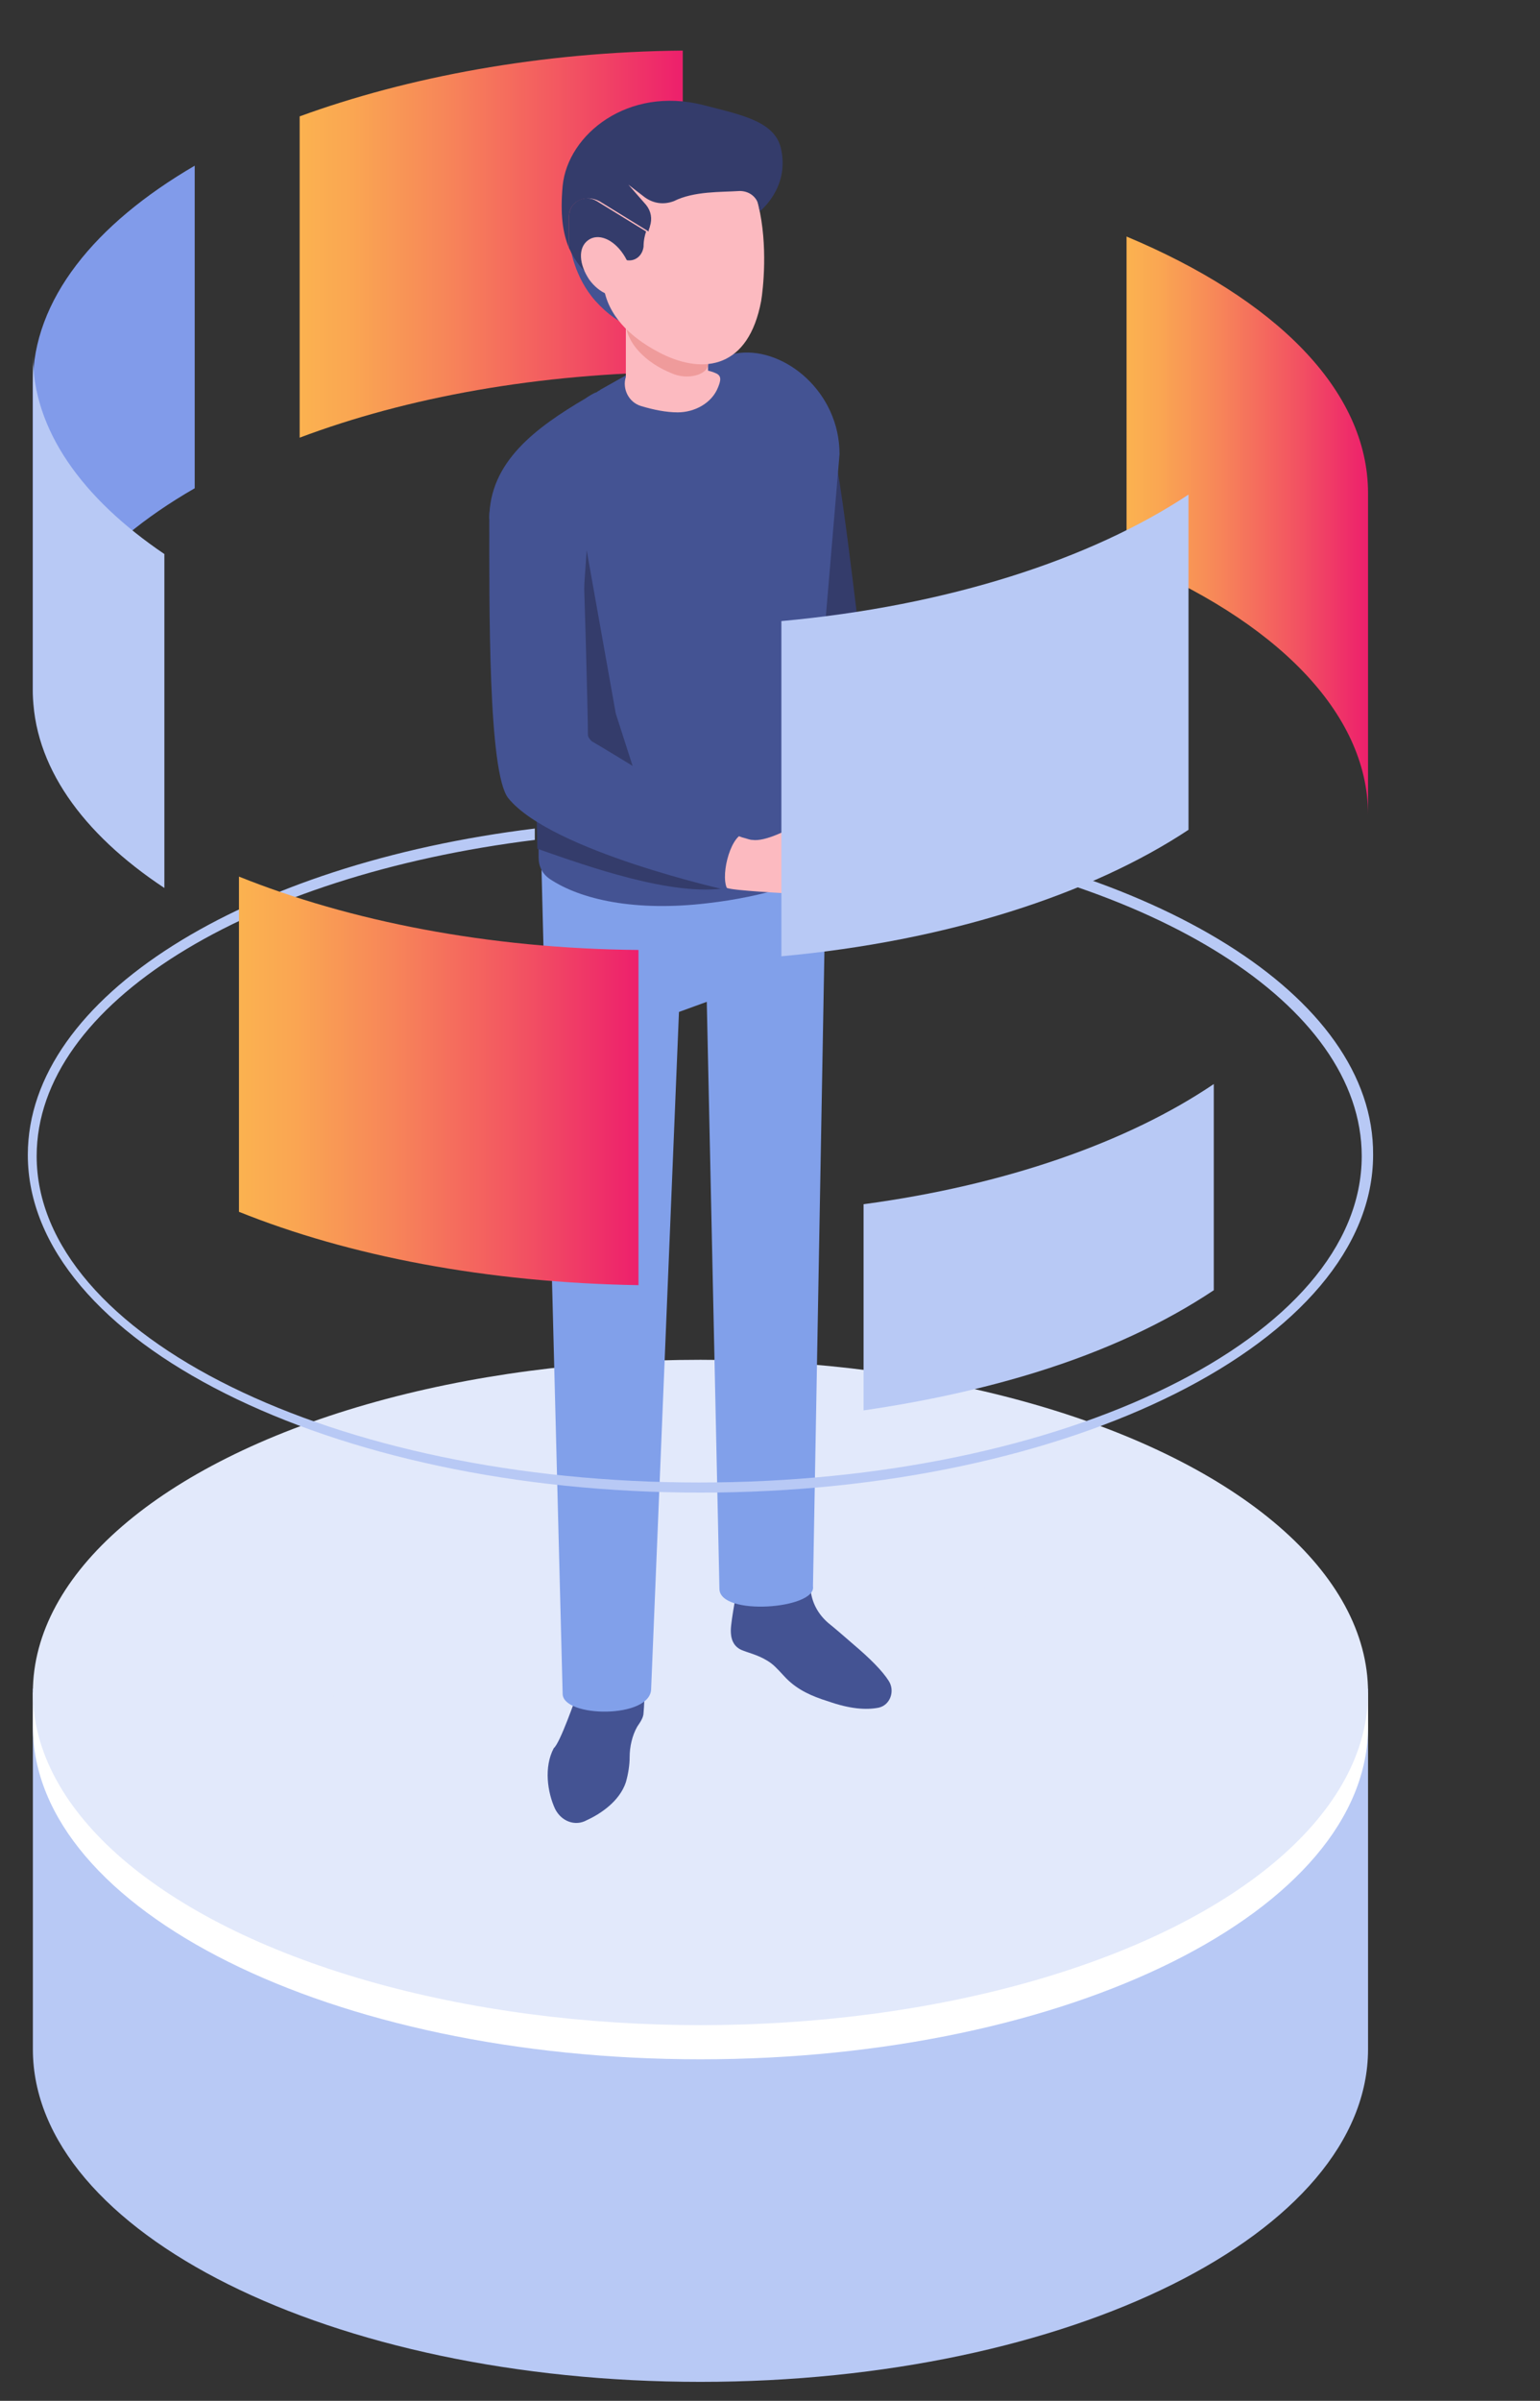
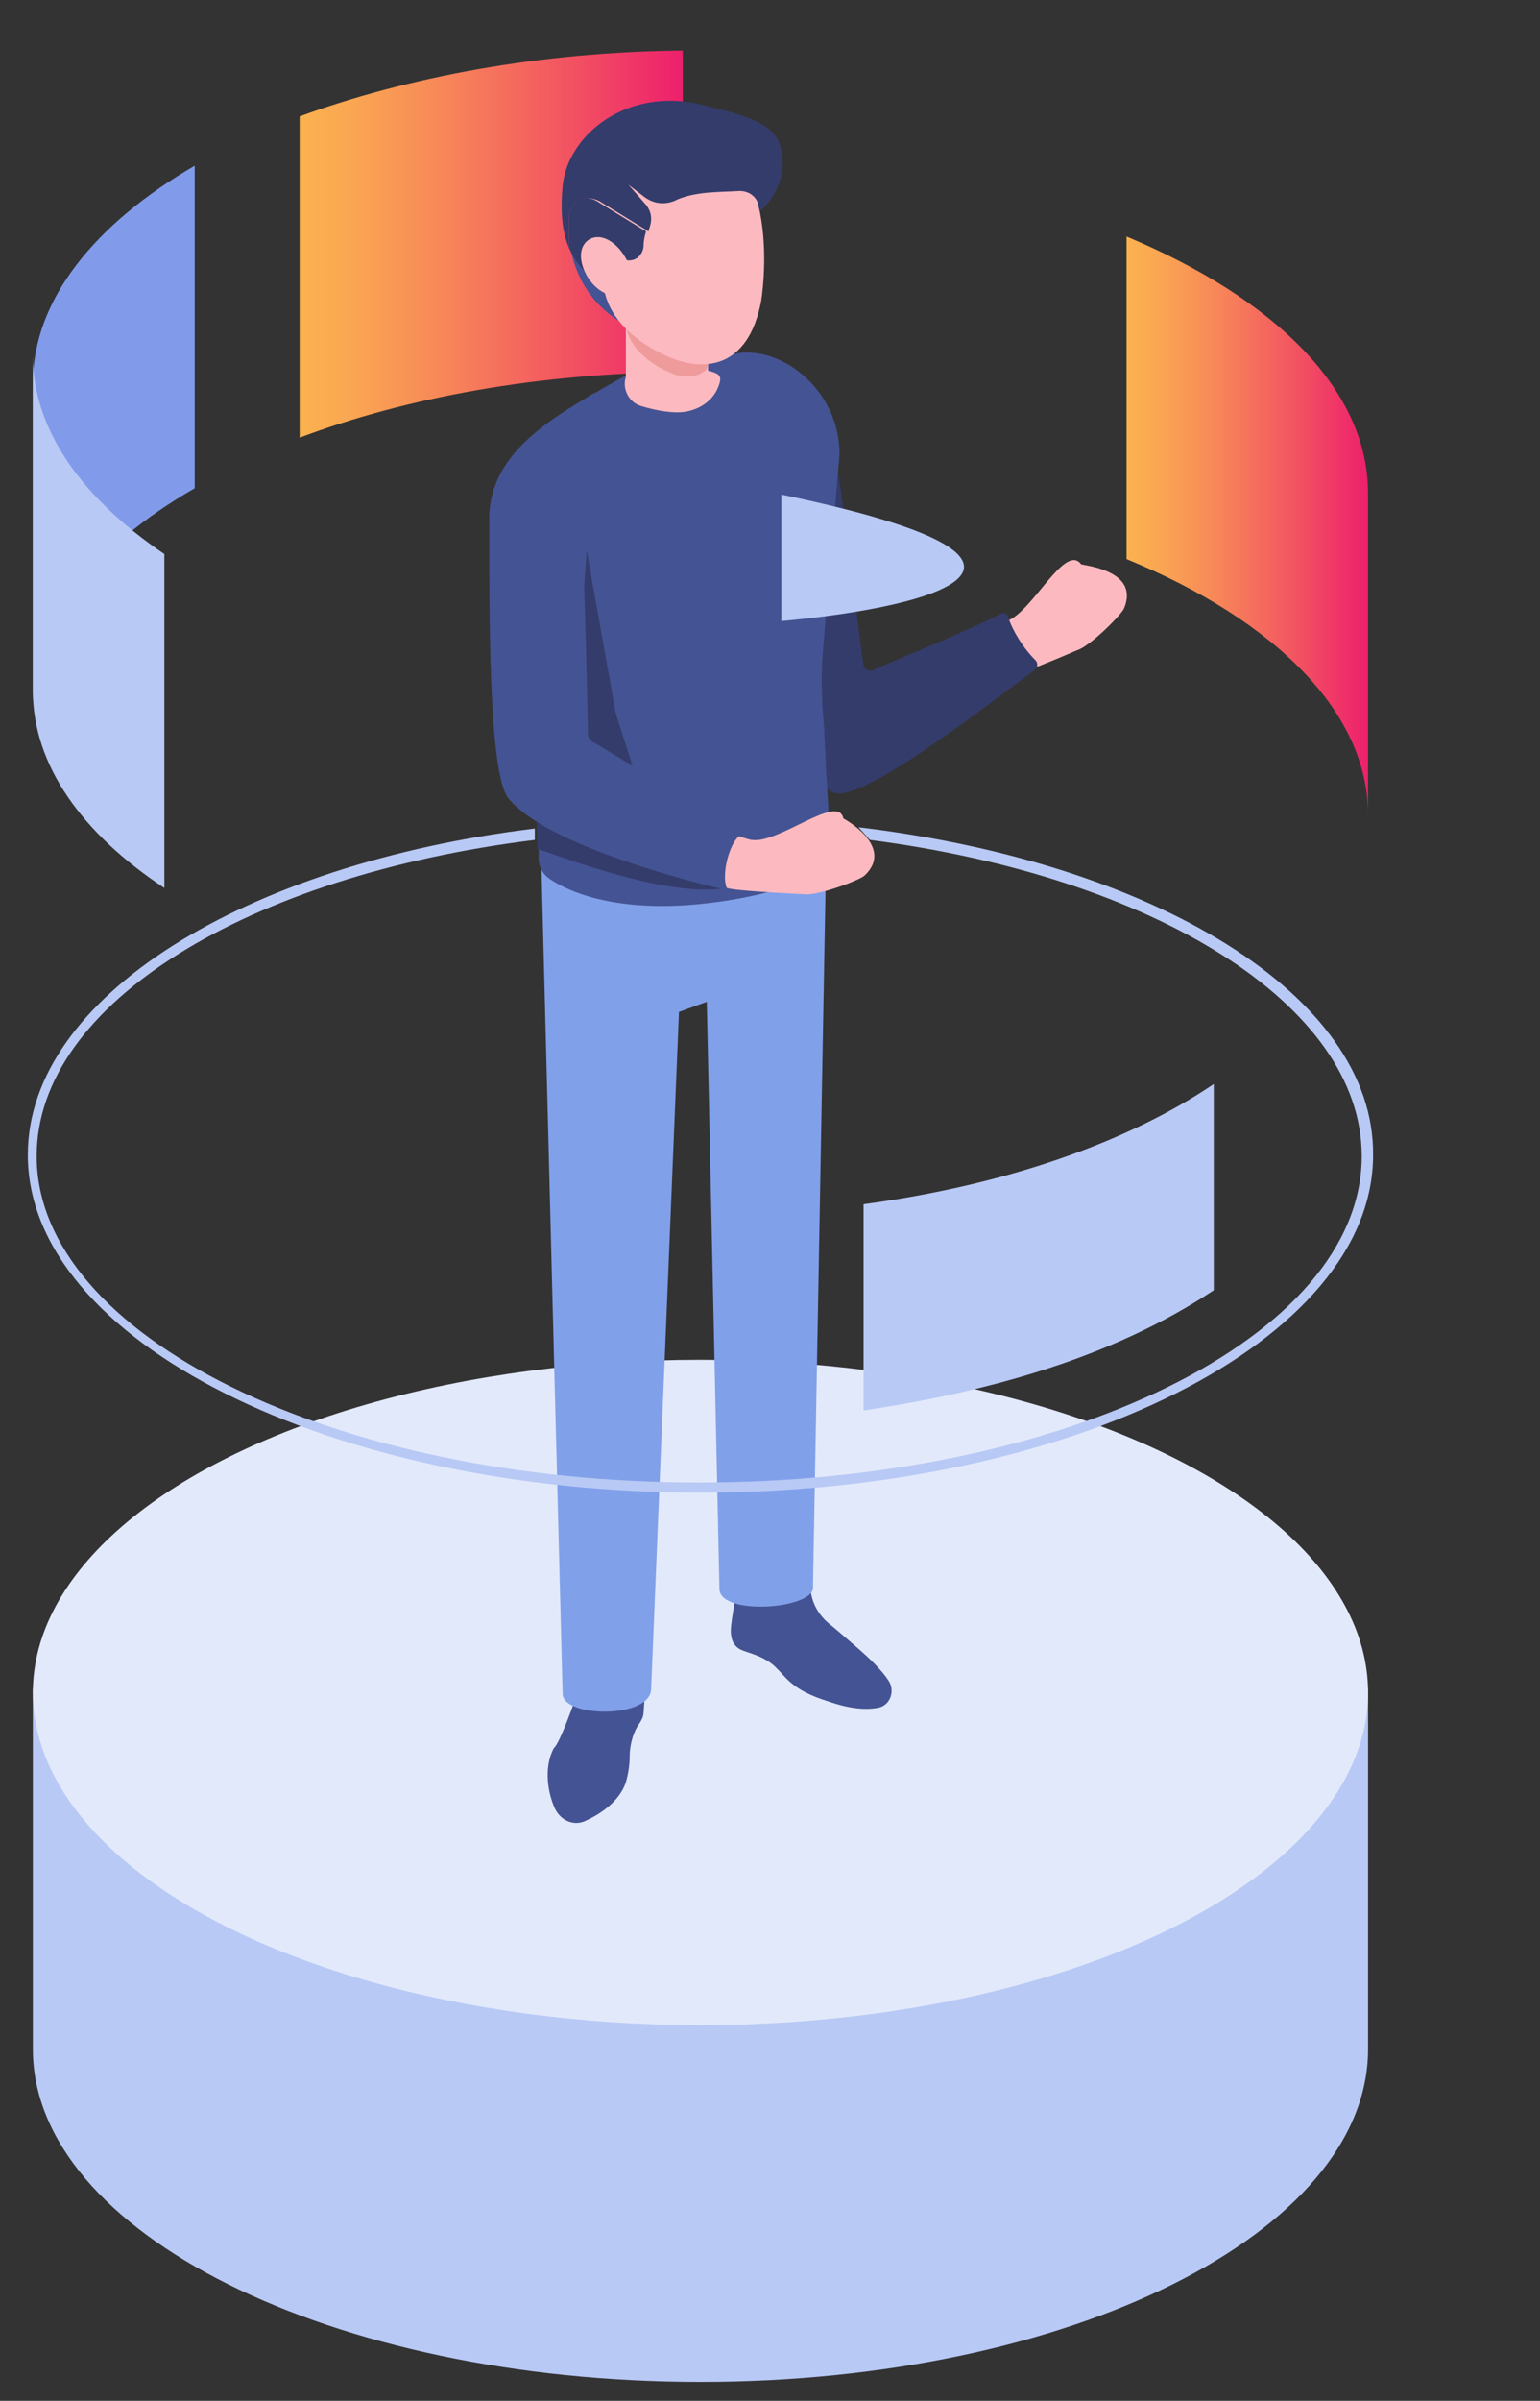
<svg xmlns="http://www.w3.org/2000/svg" version="1.1" id="Layer_1" x="0px" y="0px" viewBox="0 0 121.8 189.8" style="enable-background:new 0 0 121.8 189.8;" xml:space="preserve">
  <rect x="0" y="0" width="121.8" height="189.8" fill="#333333" stroke="none" />
  <style type="text/css">
	.st0{fill:#B8C9F5;}
	.st1{fill:#FFFFFF;}
	.st2{fill:#E2E9FB;}
	.st3{fill:#819BEA;}
	.st4{fill:url(#SVGID_1_);}
	.st5{fill:url(#SVGID_00000183965952032209771950000006265332770260375227_);}
	.st6{fill:#445393;}
	.st7{fill:#81A0EA;}
	.st8{fill:#FCBAC0;}
	.st9{fill:#343C6B;}
	.st10{fill:#EF9B9B;}
	.st11{fill:url(#SVGID_00000075858543370309083740000010478138321718220721_);}
</style>
  <g>
    <g>
      <path class="st0" d="M2.6,133.4V162c0,14.5,23.6,26.3,52.8,26.3s52.8-11.8,52.8-26.3v-28.5H2.6z" />
-       <path class="st1" d="M108.2,136.5c0,14.5-23.6,26.3-52.8,26.3c-29.2,0-52.8-11.8-52.8-26.3v-2.7h105.6V136.5z" />
      <ellipse class="st2" cx="55.4" cy="133.8" rx="52.8" ry="26.3" />
    </g>
    <g>
      <path class="st3" d="M15.4,13.1v25.5c-8,4.6-12.8,10.6-12.8,17.1V30.3C2.6,23.7,7.5,17.7,15.4,13.1z" />
      <linearGradient id="SVGID_1_" gradientUnits="userSpaceOnUse" x1="23.728" y1="19.335" x2="54.017" y2="19.335">
        <stop offset="0" style="stop-color:#FBB250" />
        <stop offset="0.137" style="stop-color:#FAA652" />
        <stop offset="0.386" style="stop-color:#F78559" />
        <stop offset="0.716" style="stop-color:#F25162" />
        <stop offset="1" style="stop-color:#ED1F6C" />
      </linearGradient>
      <path class="st4" d="M23.7,9.2v25.4c8.5-3.2,18.9-5.1,30.3-5.2V4C42.7,4.1,32.2,6.1,23.7,9.2z" />
    </g>
    <linearGradient id="SVGID_00000181084881195842897270000015129176452053604770_" gradientUnits="userSpaceOnUse" x1="89.127" y1="41.584" x2="108.225" y2="41.584">
      <stop offset="0" style="stop-color:#FBB250" />
      <stop offset="0.137" style="stop-color:#FAA652" />
      <stop offset="0.386" style="stop-color:#F78559" />
      <stop offset="0.716" style="stop-color:#F25162" />
      <stop offset="1" style="stop-color:#ED1F6C" />
    </linearGradient>
    <path style="fill:url(#SVGID_00000181084881195842897270000015129176452053604770_);" d="M108.2,39v25.4c0-8.1-7.4-15.4-19.1-20.2   V18.7C100.8,23.6,108.2,30.8,108.2,39z" />
    <path class="st0" d="M2.6,28.1v26.5c0,5.9,3.9,11.3,10.4,15.6V43.8C6.5,39.4,2.6,34,2.6,28.1z" />
    <g>
      <ellipse class="st2" cx="55.4" cy="134.1" rx="29" ry="13.6" />
      <g>
        <path class="st6" d="M45.7,133.8c0.7-2.2,2.4-3.6,3.8-3.2c1.4,0.4,1.6,2.5,1.4,4.8c0,0.4-0.3,0.8-0.5,1.1     c-0.4,0.7-0.6,1.6-0.6,2.4c0,0.6-0.1,1.3-0.3,2c-0.5,1.5-2,2.5-3.1,3c-0.9,0.5-2,0.1-2.5-0.9c-0.6-1.3-0.9-3.3-0.1-4.8     C44.3,137.8,45.5,134.3,45.7,133.8z" />
        <path class="st6" d="M61,131.5c0.4,0.3,0.9,0.9,1.2,1.2c0.9,0.9,2,1.4,3.3,1.8c1.7,0.6,3,0.7,4,0.5c0.9-0.2,1.3-1.3,0.8-2.1     c-0.5-0.8-1.5-1.8-2.8-2.9c-0.8-0.7-1.5-1.3-2-1.7c-0.8-0.7-1.3-1.6-1.4-2.7c-0.1-0.6-0.1-1.1-0.2-1.1c-2-0.8-5-0.3-5.5,0.6     c0,0-0.6,3-0.6,3.8c0,0.5,0.1,1.3,1,1.6C59.3,130.7,60.2,130.9,61,131.5z" />
        <path class="st7" d="M42.6,51.8v7.5c0,1.1,1.9,74.6,1.9,74.6c0,1.9,7,2,7-0.4L53.7,80l2.2-0.8l1,46.4c0,2.2,7.7,1.6,7.4-0.2     l1.1-61.1c0-1.1-0.1-2.1-0.3-3.2L42.6,51.8z" />
        <g>
          <path class="st8" d="M88.9,48.1c-0.2,0.5-2.7,3-3.7,3.3c-1.6,0.7-4.3,1.8-5.4,2.1l-1.9-4.1c0.3,0,0.6,0,0.8-0.1      c0.4-0.1,0.6-0.1,0.9-0.2c2-0.6,4.6-6.2,5.9-4.5C85.5,44.7,90.2,45,88.9,48.1z" />
          <path class="st9" d="M79.7,48.7c-0.1-0.2-0.3-0.3-0.5-0.2c-2.9,1.5-8.7,3.8-10.2,4.5c-0.3,0.1-0.6-0.1-0.7-0.4      c-0.5-3.2-1.9-16.8-2.8-18.7c-0.4-1-7.2,2.5-7.2,2.5c-0.4,0.4-0.6,1-0.5,1.6c0,0.6-0.4,1.3,0,1.6c1.5,7.7,4.9,22.4,8.3,23.1      c2.4,0.5,11.5-6.6,15.7-9.7c0.3-0.2,0.3-0.6,0.1-0.8C80.9,51.2,80.1,49.9,79.7,48.7z" />
          <path class="st6" d="M65.3,60.3l0.5,8.2c-1.4,1.1-5.4,2.4-9.8,2.9c-5.8,0.7-10.1-0.3-12.5-1.9c-0.6-0.4-0.9-1-0.9-1.7l0-0.8      v-0.1l-0.1-4.3l0-0.3l0.4-12.5l-4.2-8.8c0-4.5,3.7-7.2,7.6-9.5c0.3-0.2,0.6-0.4,0.9-0.5c0.1-0.1,0.2-0.1,0.3-0.2l3.2-1.8      l2.7-1.5c0.3-0.1,2.5,1.1,2.8,1c0.8-0.3,1.5-0.5,2.3-0.6c3.6-0.4,7.9,3.1,7.9,8l-1.3,15.4c-0.2,2.2-0.1,4.3,0.1,6.5      C65.2,58.6,65.3,59.4,65.3,60.3z" />
          <path class="st9" d="M57.5,70.2c-4.3,0.7-11-1.7-15-3.1v-0.1l-0.1-4.3l13.3,3.7L57.5,70.2z" />
          <path class="st9" d="M50.5,62c-1.1-0.1-2.9,1.2-3.9,0.8l-1.3-3.4l1.1-15.9l2.3,12.9L50.5,62L50.5,62z" />
          <path class="st8" d="M49.5,29.8l0-0.1l0-9.5l6.5,0l0,9.1c0,0,0.4,0.1,0.6,0.2c0.5,0.2,0.4,0.6,0.2,1.1c-0.5,1.3-1.9,2-3.2,2      c-0.9,0-1.9-0.2-2.9-0.5C49.7,31.8,49.2,30.7,49.5,29.8z" />
          <path class="st6" d="M51.4,20.1c1.6,2,2,4.4,0.8,5.4c-1.2,1-3.2,0.4-5.1-1.7c-1.7-1.9-2-4.3-2-4.3S49.7,18.1,51.4,20.1z" />
          <g>
            <path class="st10" d="M56,21.4l0,7.4c0,0.8-1.6,1.3-2.9,0.7c-2-0.8-3.6-2.4-3.6-4l0-4.2L56,21.4z" />
            <path class="st8" d="M60.2,23.8c-1,5.3-4.5,5.8-7.8,4.2c-2.2-1.1-4.1-2.7-4.6-5c-0.3-1.5-1.5-2.9-1.6-4.2       c-0.4-4.8,2.6-8,6.6-8.3C61.8,9.9,60.5,22,60.2,23.8z" />
          </g>
          <g>
            <path class="st9" d="M44.5,14.7c0.4-4.1,5.2-7.9,11.1-6.4c3.1,0.8,5.8,1.3,6.2,3.6c0.6,3-1.7,4.8-1.7,4.8L60,16.2       c-0.2-0.7-0.8-1.1-1.5-1.1c-1.5,0.1-3.6,0-5.2,0.8c-0.8,0.3-1.6,0.2-2.3-0.3l-1.3-1l1.4,1.6c0.4,0.5,0.5,1.1,0.3,1.7       c0,0.1-0.1,0.2-0.1,0.4l-3.9-2.4C46.2,15.3,45,16,45,17.1l0,2.5C44.5,18.4,44.3,16.9,44.5,14.7z" />
            <path class="st9" d="M47.2,15.9l3.9,2.4c-0.1,0.3-0.2,0.7-0.2,1.2c-0.1,0.8-0.8,1.3-1.6,1c-0.5-0.1-0.9-0.3-1.1-0.6       c-0.5-0.6-1.3-0.8-1.4-0.3c-0.2,1.2-0.2,1.9-0.1,2.2c-0.6-0.4-1.2-1.1-1.7-2.2l0-2.5C45,16,46.2,15.3,47.2,15.9z" />
          </g>
          <path class="st8" d="M49.3,20.1c0.8,1.2,0.9,2.5,0.1,3.1c-0.8,0.5-2,0-2.8-1.1c-0.8-1.2-0.9-2.5-0.1-3.1      C47.3,18.4,48.5,18.9,49.3,20.1z" />
          <path class="st8" d="M57.5,70.2c-3.6-1.5-13.7-4.9-16.7-7.4c-1.4-1.2-1.4-22.4-1.4-22.4c0-0.5,0.3-1,0.9-1l4-0.3      c0.5,0,1,0.4,1,0.9c0.1,2.2,0.3,15.9,0.4,18.4c0,0.6,0.4,1.1,0.9,1.3c2.6,0.8,7.9,5.1,12.1,6.5c0.4,0.1,0.6,0.2,0.8,0.2      c2.1,0.3,6.8-3.7,7.2-1.7c0,0,4.1,2.2,1.7,4.5c-0.4,0.4-3.7,1.6-4.7,1.5C61.7,70.6,58,70.4,57.5,70.2z" />
          <path class="st6" d="M58.8,65.9c-1.1,0.3-1.9,3.6-1.2,4.5c0,0-14-3.1-17.4-7.3c-1.6-2-1.5-15.2-1.5-22.2c0-2.1,1.7-3.7,3.8-3.6      c1.9,0.1,3.4,1.6,3.5,3.5c0.2,4.3,0.5,15.7,0.5,17.3c0,0.2,0.2,0.4,0.3,0.5C47.7,59.1,58.8,65.9,58.8,65.9z" />
        </g>
      </g>
    </g>
-     <path class="st0" d="M61.8,49.1l0,26.5c13.1-1.2,24.5-4.9,32.2-10V39.1C86.3,44.2,75,47.9,61.8,49.1z" />
+     <path class="st0" d="M61.8,49.1l0,26.5V39.1C86.3,44.2,75,47.9,61.8,49.1z" />
    <path class="st0" d="M67.9,65.4l0.9,1c22.4,2.9,38.9,13,38.9,25c0,14.3-23.5,25.8-52.4,25.8c-28.9,0-52.4-11.6-52.4-25.8   c0-12.1,16.8-22.2,39.4-25v-0.9C19.4,68.3,2.2,78.8,2.2,91.3C2.2,106,26.1,118,55.4,118c29.3,0,53.2-12,53.2-26.7   C108.7,78.7,91.3,68.2,67.9,65.4z" />
    <g>
      <linearGradient id="SVGID_00000067917136341703012480000010949927153608702865_" gradientUnits="userSpaceOnUse" x1="18.903" y1="85.494" x2="50.55" y2="85.494">
        <stop offset="0" style="stop-color:#FBB250" />
        <stop offset="0.137" style="stop-color:#FAA652" />
        <stop offset="0.386" style="stop-color:#F78559" />
        <stop offset="0.716" style="stop-color:#F25162" />
        <stop offset="1" style="stop-color:#ED1F6C" />
      </linearGradient>
-       <path style="fill:url(#SVGID_00000067917136341703012480000010949927153608702865_);" d="M50.5,75.1v26.5    c-12-0.2-22.9-2.3-31.6-5.8V69.3C27.6,72.8,38.6,75,50.5,75.1z" />
    </g>
    <path class="st0" d="M96,85.7V102c-3.9,2.6-8.6,4.8-14.1,6.5c-4.2,1.3-8.8,2.3-13.6,3V95.2C79.5,93.7,89.2,90.3,96,85.7z" />
  </g>
</svg>